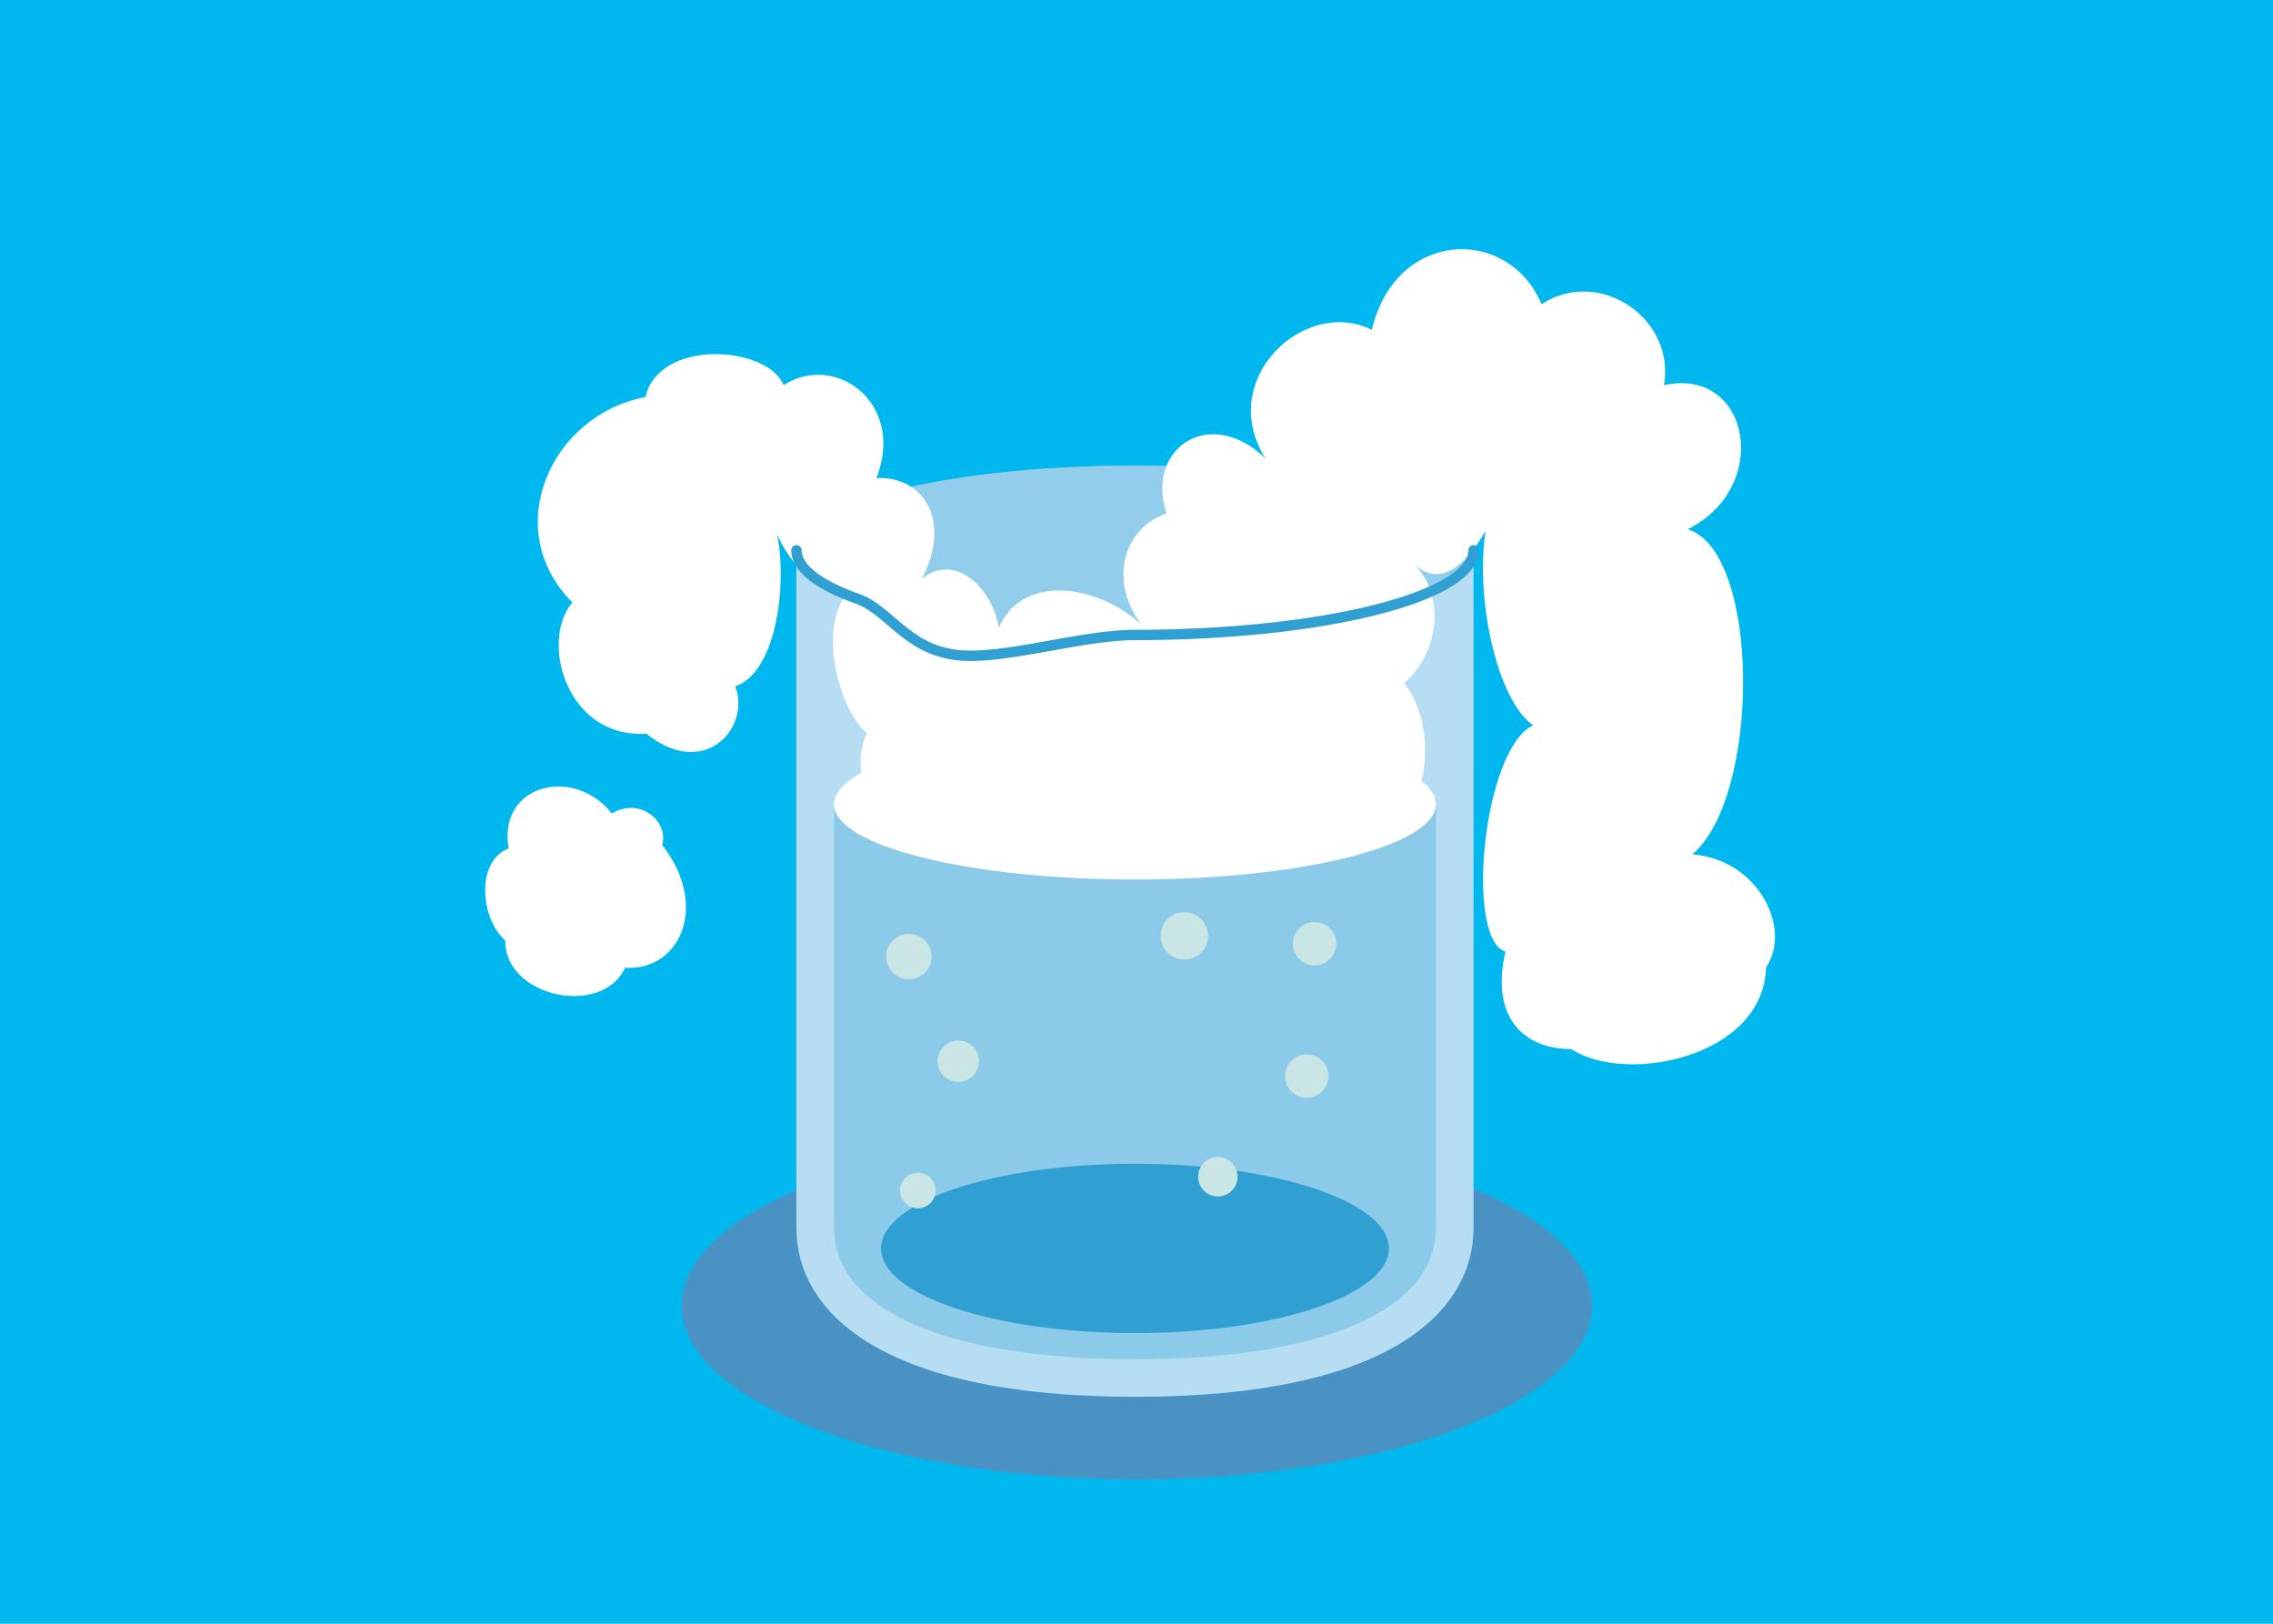
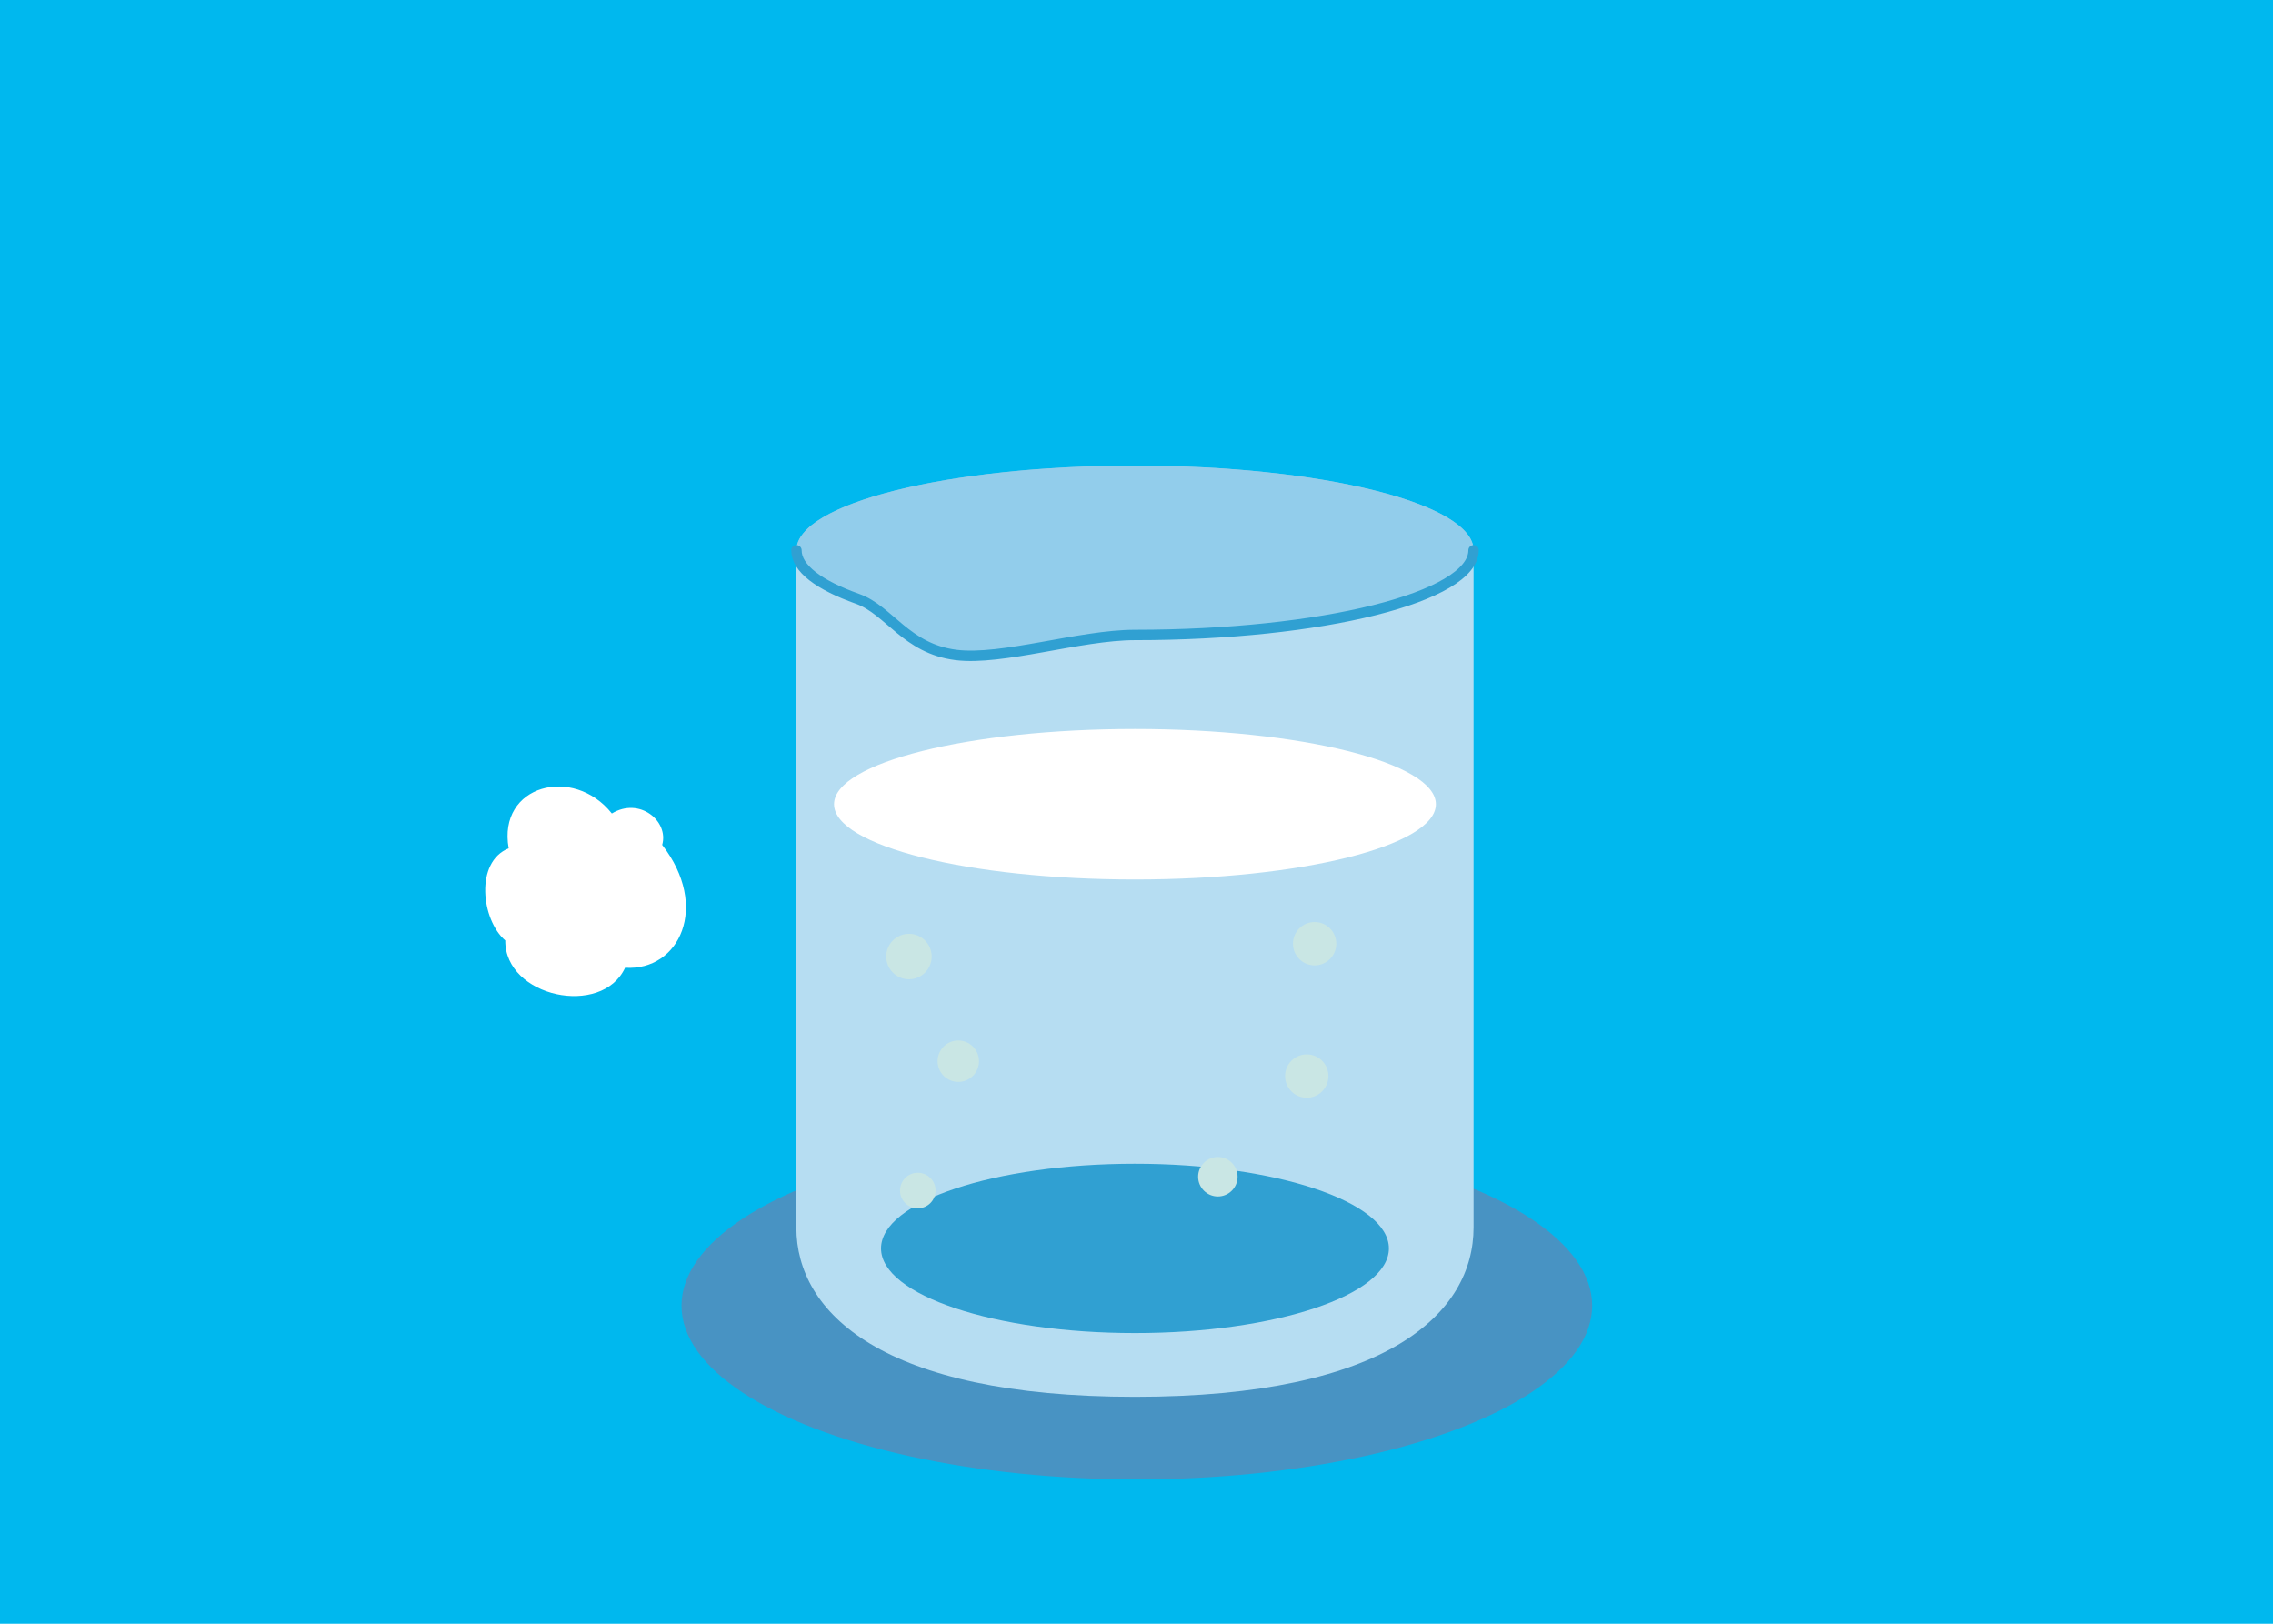
<svg xmlns="http://www.w3.org/2000/svg" viewBox="0 0 280 200">
  <defs>
    <style>
      .cls-1 {
        fill: #4893c3;
      }

      .cls-1, .cls-2, .cls-3, .cls-4, .cls-5, .cls-6, .cls-7, .cls-8, .cls-9 {
        stroke-width: 0px;
      }

      .cls-2 {
        fill: #30a0d2;
      }

      .cls-3 {
        fill: #c9e6e4;
      }

      .cls-4 {
        fill: #92cdeb;
      }

      .cls-5 {
        fill: #b6ddf2;
      }

      .cls-6 {
        fill: #8ccaea;
      }

      .cls-7 {
        fill: #7ec3e1;
      }

      .cls-8 {
        fill: #fff;
      }

      .cls-9 {
        fill: #00b8ee;
      }

      .cls-10 {
        fill: none;
        stroke: #30a0d2;
        stroke-linecap: round;
        stroke-miterlimit: 10;
        stroke-width: 1.28px;
      }
    </style>
  </defs>
  <g id="_レイヤー_2" data-name="レイヤー 2">
    <rect class="cls-9" width="280" height="200" />
  </g>
  <g id="_レイヤー_1" data-name="レイヤー 1">
    <ellipse class="cls-1" cx="140.04" cy="160.82" rx="56.09" ry="21.4" />
    <g>
      <g>
        <path class="cls-5" d="m108.53,67.78h72.99v83.42c0,10.43-10.43,20.85-41.71,20.85s-41.71-10.43-41.71-20.85v-83.42h10.43Z" />
-         <path class="cls-6" d="m139.81,167.42c-23.21,0-37.07-6.06-37.07-16.22v-52.14h74.15v52.14c0,10.16-13.86,16.22-37.07,16.22Z" />
        <ellipse class="cls-7" cx="139.81" cy="67.78" rx="41.71" ry="10.43" />
        <path class="cls-4" d="m181.52,67.78c0,5.76-18.67,10.43-41.71,10.43-6.79,0-16.39,3.18-22.06,2.46-6.13-.78-8.2-5.51-12.11-6.91-4.75-1.69-7.53-3.75-7.53-5.98,0-5.76,18.67-10.43,41.71-10.43s41.71,4.67,41.71,10.43Z" />
        <ellipse class="cls-2" cx="139.81" cy="153.77" rx="31.28" ry="10.43" />
        <ellipse class="cls-8" cx="139.81" cy="99.06" rx="37.07" ry="9.27" />
      </g>
-       <path class="cls-8" d="m170.37,101.33c5.84-.65,6.81-12,2.59-17.18,4.21-3.57,5.19-10.7,1.3-14.59,3.57,3.24,7.02-1.05,8.75-4.21-1.3,8.11,1.3,20.75,5.84,23.99-6.16,2.92-8.43,26.26-3.4,27.88-1.95,8.43,2.59,12,8.11,12,6.81,4.43,23.67.97,23.99-10.05,3.24-4.86-.97-13.29-9.08-13.94,8.43-7.13,8.43-37.28-.57-40.04,10.46-5.23,7.66-20.06-2.92-17.75,1.42-8.27-8.02-14.59-15.08-9.97-4.13-9.73-17.99-9.24-20.91,3.16-8.27-4.13-19.21,6.08-13.13,15.81-6.81-6.57-14.83-1.22-12.16,6.81-4.62,1.46-7.54,7.54-3.16,13.62-5.35-4.86-14.59-6.32-17.51.49-.65-4.54-5.11-9.48-9.48-6.08,3.65-6.81.49-12.65-5.59-12.4,3.65-9.24-5.11-15.56-11.43-11.43-1.95-4.86-15.32-5.84-17.02,1.46-11.67,2.19-17.99,16.29-9,25.29-4.05,4.78-.73,16.78,9.12,16.17,7.05,5.71,12.89-.61,10.94-5.84,5.84-1.95,6.69-15.93,4.5-20.79.73,3.89,5.11,9.73,9.48,9.24-3.89,3.89-1.3,14.43,2.27,17.35-1.62,2.92-.97,8.75,3.24,10.7l60.3.32Z" />
      <path class="cls-10" d="m181.52,67.78c0,5.76-18.67,10.43-41.71,10.43-6.79,0-16.39,3.18-22.06,2.46-6.13-.78-8.2-5.51-12.11-6.91-4.75-1.69-7.53-3.75-7.53-5.98" />
      <g>
        <circle class="cls-3" cx="111.97" cy="117.82" r="2.8" />
        <circle class="cls-3" cx="118.05" cy="130.71" r="2.55" />
        <circle class="cls-3" cx="161.94" cy="116.24" r="2.67" />
        <circle class="cls-3" cx="160.97" cy="132.54" r="2.67" />
        <circle class="cls-3" cx="150.02" cy="144.94" r="2.43" />
        <circle class="cls-3" cx="113.06" cy="146.64" r="2.19" />
-         <circle class="cls-3" cx="145.89" cy="115.27" r="2.92" />
      </g>
      <path class="cls-8" d="m62.66,104.49c-1.39-7.82,7.97-10.25,12.71-4.29,3.4-2.07,7.04.93,6.2,3.87,5.88,7.57,2.15,15.55-4.57,15.13-2.84,6.15-14.82,3.63-14.76-3.36-2.94-2.52-3.78-9.67.42-11.35Z" />
    </g>
  </g>
</svg>